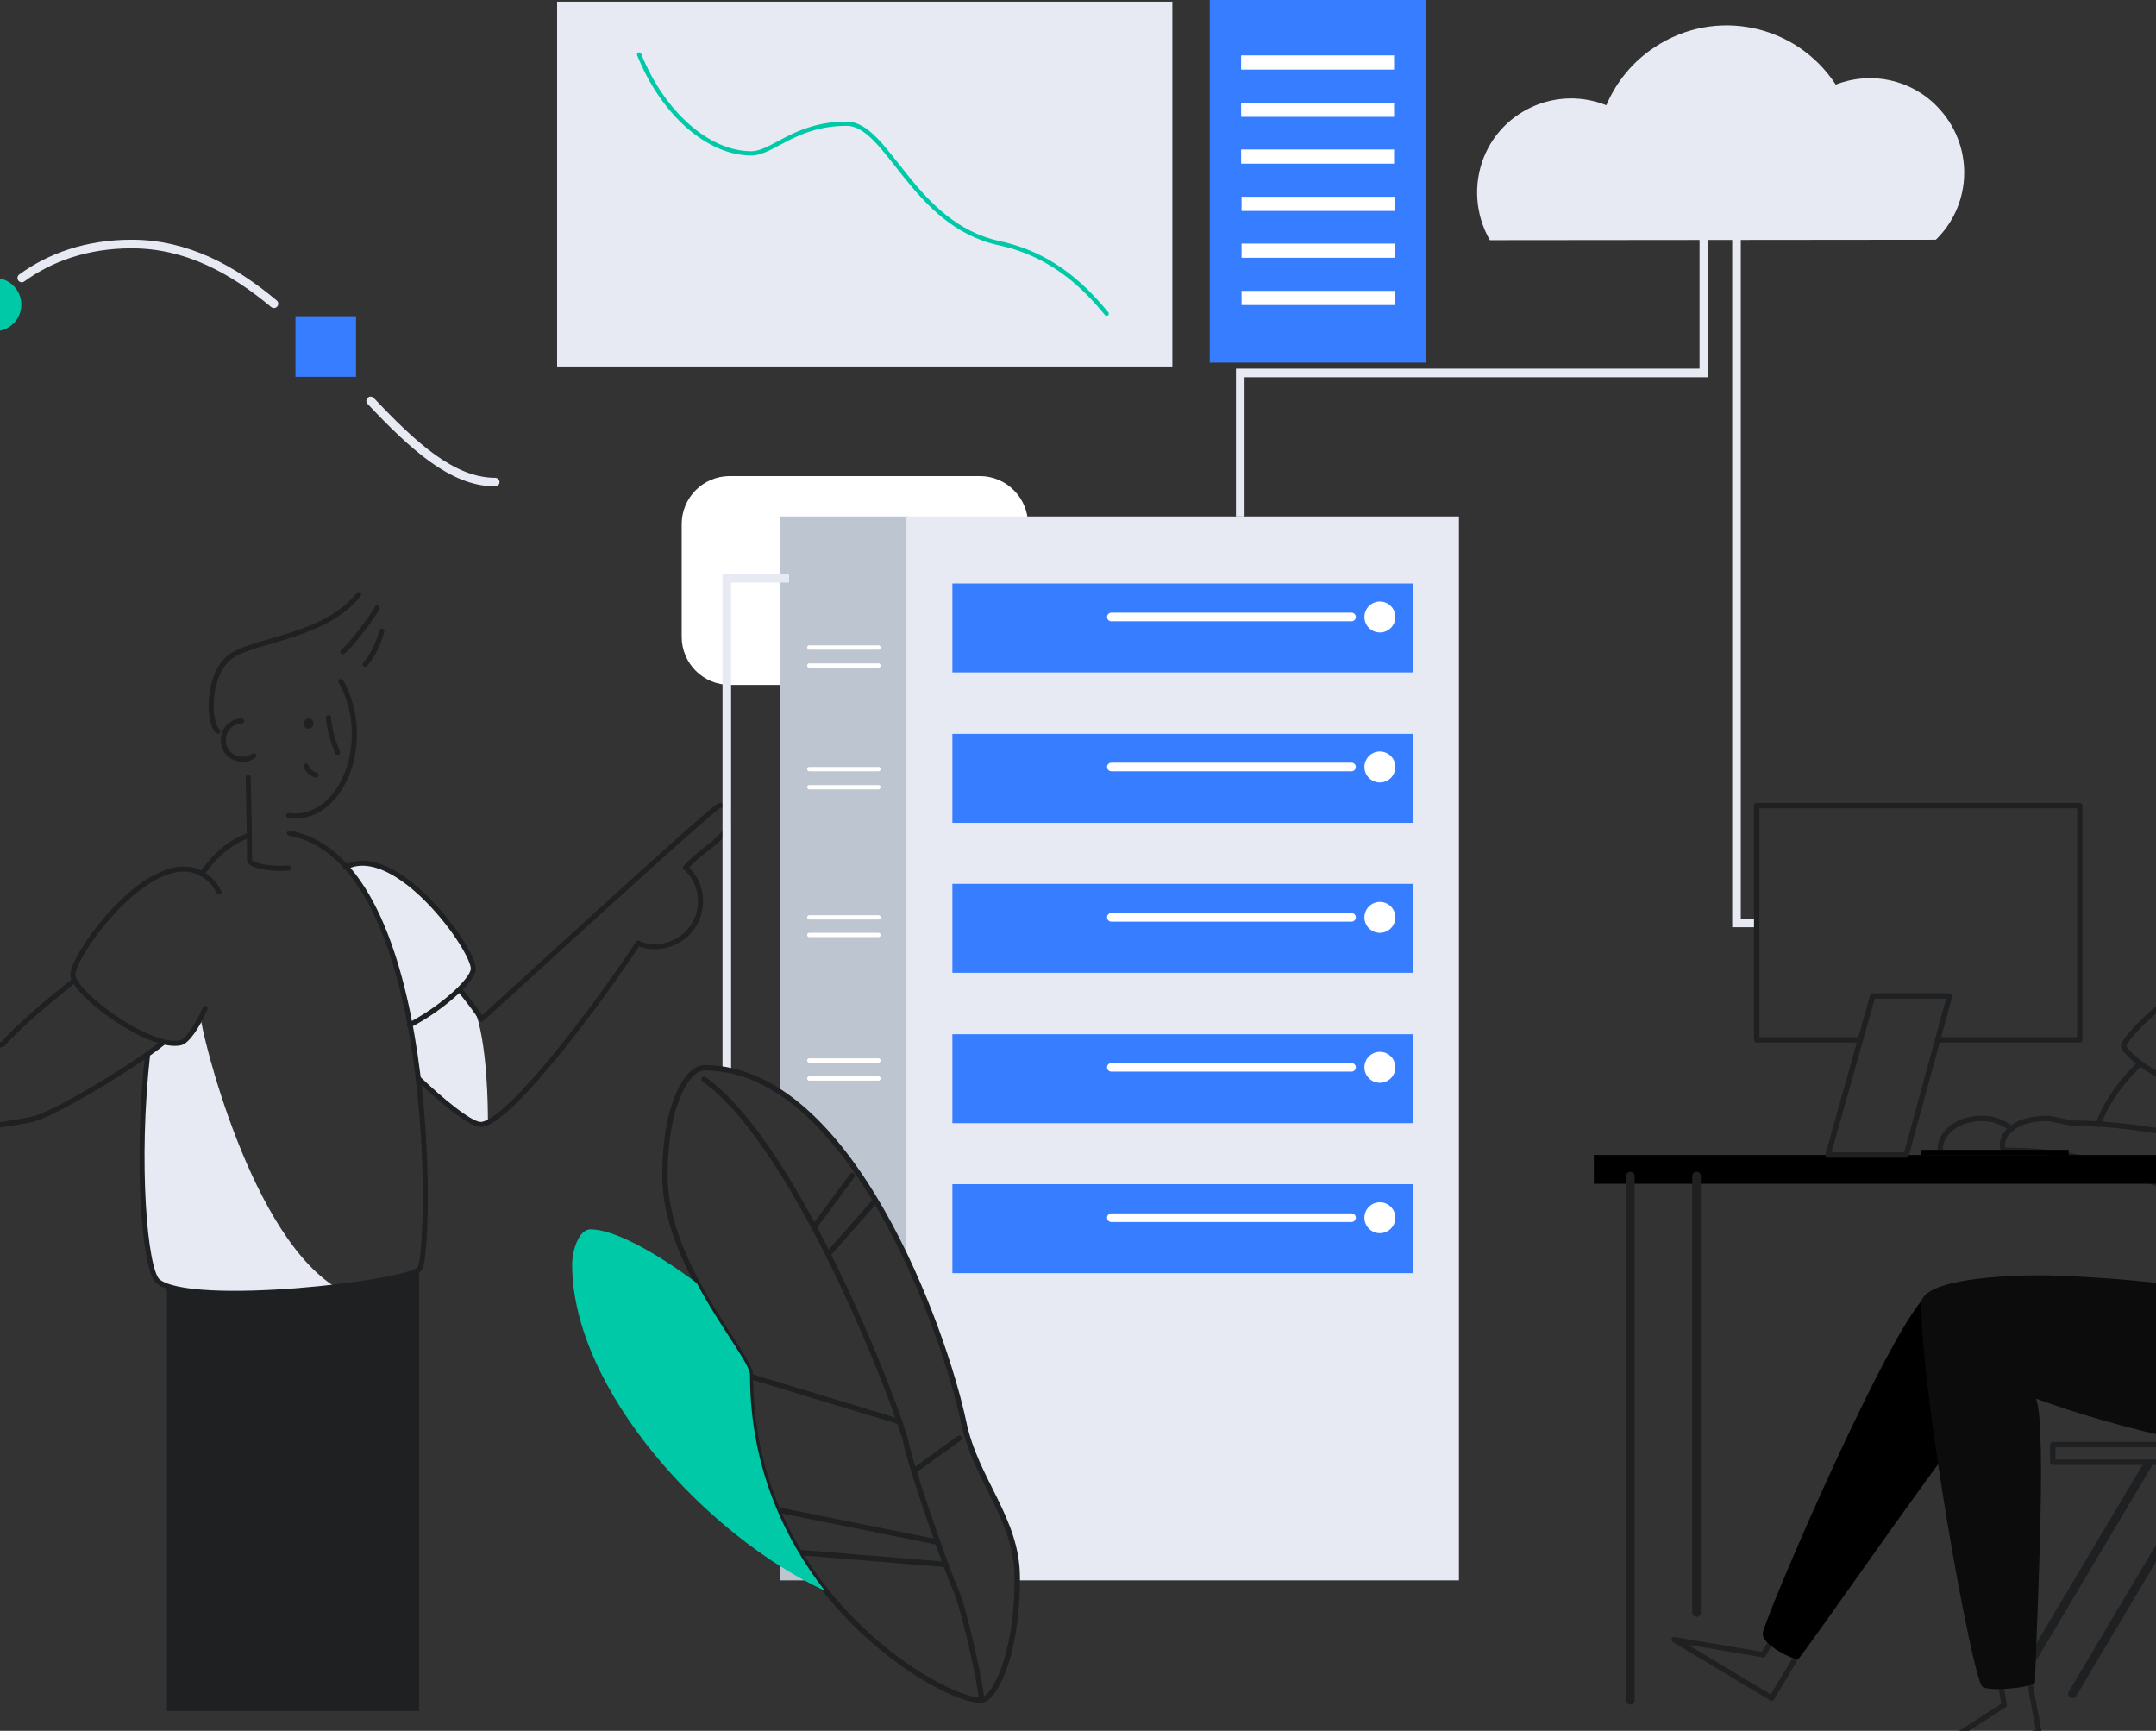
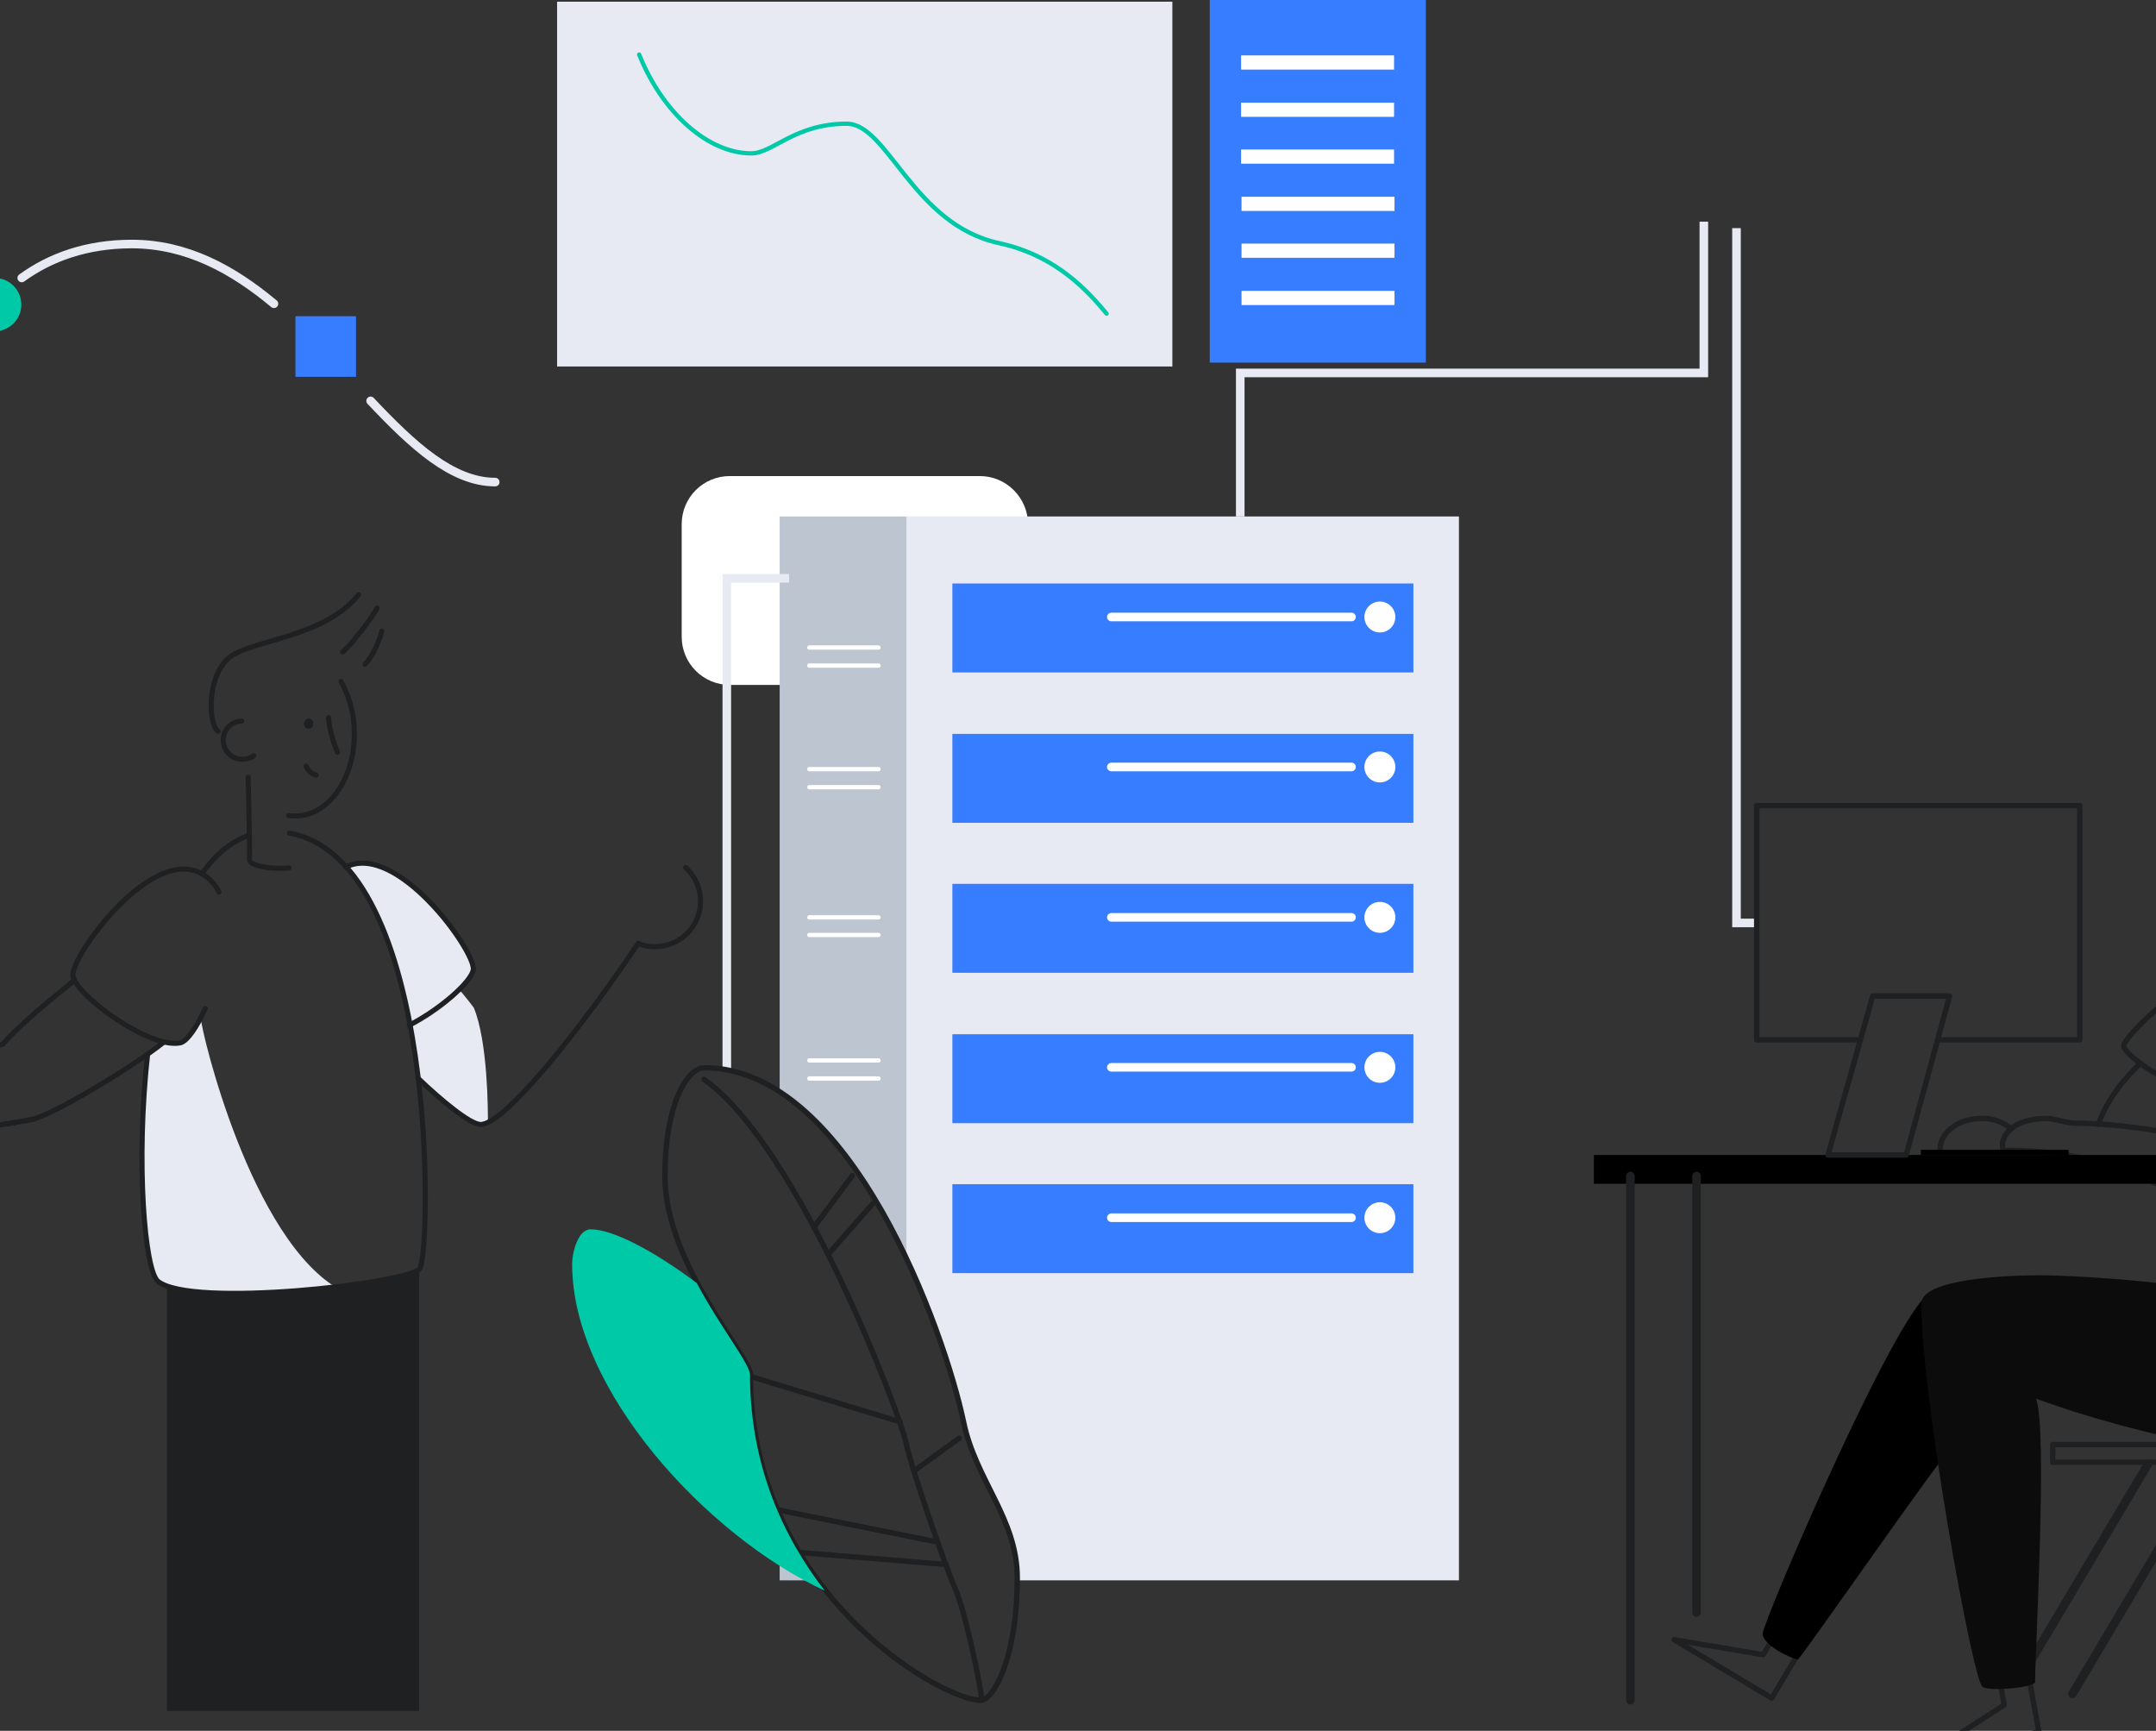
<svg xmlns="http://www.w3.org/2000/svg" xmlns:ns1="http://sodipodi.sourceforge.net/DTD/sodipodi-0.dtd" xmlns:ns2="http://www.inkscape.org/namespaces/inkscape" x="0px" y="0px" viewBox="0 0 501.8 402.8" style="enable-background:new 0 0 501.8 402.8;" xml:space="preserve" version="1.1" id="svg161" ns1:docname="full-stack.svg" ns2:version="1.0.1 (3bc2e813f5, 2020-09-07)">
  <rect x="0" y="0" width="501.8" height="402.8" fill="#333333" stroke="none" />
  <defs id="defs165" />
  <ns1:namedview pagecolor="#ffffff" bordercolor="#666666" borderopacity="1" objecttolerance="10" gridtolerance="10" guidetolerance="10" ns2:pageopacity="0" ns2:pageshadow="2" ns2:window-width="1920" ns2:window-height="1017" id="namedview163" showgrid="false" ns2:zoom="2.0765246" ns2:cx="147.68266" ns2:cy="302.85156" ns2:window-x="-8" ns2:window-y="-8" ns2:window-maximized="1" ns2:current-layer="svg161" />
  <style type="text/css" id="style2">
	.full-stack-0{fill:#E7EAF3;}
	.full-stack-1{fill:#377DFF;}
	.full-stack-2{fill:#BDC5D1;}
	.full-stack-3{fill:#FFFFFF;}
	.full-stack-4{fill:none;stroke:#FFFFFF;}
	.full-stack-5{fill:none;stroke:#1E2022;}
	.full-stack-6{fill:none;stroke:#00C9A7;}
	.full-stack-7{fill:none;stroke:#BDC5D1;}
	.full-stack-8{fill:none;stroke:#E7EAF3;}
	.full-stack-9{fill:#00C9A7;}
	.full-stack-10{fill:#FFC107;}
	.full-stack-11{fill:#1E2022;}
</style>
  <g id="Shadows" transform="matrix(-1,0,0,1,341.662,-2.508)">
    <path class="full-stack-0 fill-gray-300" d="m 228.1,263.8 c 0,-2.8 0,-18.9 3.3,-26.8 1.9,-2.5 3.3,-4.1 3.3,-4.1 l -3.3,-4 0.5,-3.5 6.7,-9.1 9.1,-9.3 6.7,-3.4 5.8,0.4 1.2,0.5 -5.4,6.9 -3.9,9.2 -2.4,7.1 -1.9,5.4 -1.4,8.1 -1.2,5.2 -1.1,7.6 -5.8,4.6 -7.3,5.8 z" id="path4" />
    <path class="full-stack-0 fill-gray-300" d="m 294.9,239.6 c 0,2.5 -11.6,51.8 -32.6,63.2 29.8,3.4 36.7,0.7 36.7,0.7 l 6.2,-3 2.6,-8.3 0.9,-15.2 -0.1,-12.4 -0.9,-16.6 -3.7,-2.7 -4,-0.1 -1.2,-0.3 -2.3,-2.4 z" id="path6" />
  </g>
  <path class="full-stack-0 fill-gray-300" d="m -11.238,174.692 v 72.2 c -9.3,3 -22.3,7 -34.3,8.9 -1.8,-0.9 -3.9,-1.3 -5.9,-1.3 -5.8,0 -10.6,3.5 -10.6,7.8 0,4.3 4.7,7.8 10.6,7.8 2.7,0.1 5.4,-0.8 7.6,-2.4 4.1,-0.5 19.6,-2.5 32.7,-4.3 v 128.9 H -124.338 v -217.6 z" id="path11" style="fill:#e7eaf3" />
  <path class="full-stack-1 fill-primary" d="m -43.938,267.692 c 3.1,-0.4 13,-1.6 23.3,-3 v 3.4 h -23.8 c 0.2,-0.1 0.3,-0.2 0.5,-0.4 z" id="path13" style="fill:#377dff" />
  <path class="full-stack-1 fill-primary" d="m -21.038,249.892 c -7.6,2.3 -16.3,4.5 -24.5,5.8 -1.8,-0.9 -3.9,-1.3 -5.9,-1.3 -5.8,0 -10.6,3.5 -10.6,7.8 0,2.3 1.4,4.4 3.5,5.8 h -56.4 v -18.2 h 93.9 z" id="path15" style="fill:#377dff" />
  <rect x="124.038" y="174.692" class="full-stack-2 fill-gray-400" width="26.3" height="217.7" id="rect17" transform="scale(-1,1)" style="fill:#bdc5d1" />
-   <rect x="20.638" y="188.392" class="full-stack-1 fill-primary" width="94.3" height="18.2" id="rect19" transform="scale(-1,1)" style="fill:#377dff" />
  <circle class="full-stack-3 fill-white" cx="27.438" cy="195.292" r="3.2" id="circle21" transform="scale(-1,1)" style="fill:#ffffff" />
  <line class="full-stack-4 fill-none stroke-white" stroke-width="2" stroke-linecap="round" stroke-linejoin="round" x1="-82.338" y1="195.292" x2="-33.238" y2="195.292" id="line23" style="fill:none;stroke:#ffffff" />
-   <rect x="20.638" y="219.192" class="full-stack-1 fill-primary" width="94.3" height="18.2" id="rect25" transform="scale(-1,1)" style="fill:#377dff" />
  <circle class="full-stack-3 fill-white" cx="27.438" cy="225.992" r="3.2" id="circle27" transform="scale(-1,1)" style="fill:#ffffff" />
  <line class="full-stack-4 fill-none stroke-white" stroke-width="2" stroke-linecap="round" stroke-linejoin="round" x1="-82.338" y1="225.992" x2="-33.238" y2="225.992" id="line29" style="fill:none;stroke:#ffffff" />
  <line class="full-stack-4 fill-none stroke-white" stroke-width="2" stroke-linecap="round" stroke-linejoin="round" x1="-82.338" y1="256.692" x2="-58.938" y2="256.692" id="line31" style="fill:none;stroke:#ffffff" />
  <rect x="20.638" y="280.592" class="full-stack-1 fill-primary" width="94.3" height="18.2" id="rect33" transform="scale(-1,1)" style="fill:#377dff" />
  <circle class="full-stack-3 fill-white" cx="27.438" cy="287.492" r="3.2" id="circle35" transform="scale(-1,1)" style="fill:#ffffff" />
  <line class="full-stack-4 fill-none stroke-white" stroke-width="2" stroke-linecap="round" stroke-linejoin="round" x1="-82.338" y1="287.492" x2="-33.238" y2="287.492" id="line37" style="fill:none;stroke:#ffffff" />
  <rect x="20.638" y="311.392" class="full-stack-1 fill-primary" width="94.3" height="18.2" id="rect39" transform="scale(-1,1)" style="fill:#377dff" />
  <circle class="full-stack-3 fill-white" cx="27.438" cy="318.192" r="3.2" id="circle41" transform="scale(-1,1)" style="fill:#ffffff" />
  <line class="full-stack-4 fill-none stroke-white" stroke-width="2" stroke-linecap="round" stroke-linejoin="round" x1="-82.338" y1="318.192" x2="-33.238" y2="318.192" id="line43" style="fill:none;stroke:#ffffff" />
  <line class="full-stack-4 fill-none stroke-white" stroke-width="1" stroke-linecap="round" stroke-linejoin="round" x1="-144.238" y1="201.492" x2="-130.038" y2="201.492" id="line45" style="fill:none;stroke:#ffffff" />
  <line class="full-stack-4 fill-none stroke-white" stroke-width="1" stroke-linecap="round" stroke-linejoin="round" x1="-144.238" y1="205.192" x2="-130.038" y2="205.192" id="line47" style="fill:none;stroke:#ffffff" />
  <line class="full-stack-4 fill-none stroke-white" stroke-width="1" stroke-linecap="round" stroke-linejoin="round" x1="-144.238" y1="226.392" x2="-130.038" y2="226.392" id="line49" style="fill:none;stroke:#ffffff" />
-   <line class="full-stack-4 fill-none stroke-white" stroke-width="1" stroke-linecap="round" stroke-linejoin="round" x1="-144.238" y1="230.092" x2="-130.038" y2="230.092" id="line51" style="fill:none;stroke:#ffffff" />
  <line class="full-stack-4 fill-none stroke-white" stroke-width="1" stroke-linecap="round" stroke-linejoin="round" x1="-144.238" y1="256.692" x2="-130.038" y2="256.692" id="line53" style="fill:none;stroke:#ffffff" />
  <line class="full-stack-4 fill-none stroke-white" stroke-width="1" stroke-linecap="round" stroke-linejoin="round" x1="-144.238" y1="260.392" x2="-130.038" y2="260.392" id="line55" style="fill:none;stroke:#ffffff" />
  <line class="full-stack-4 fill-none stroke-white" stroke-width="1" stroke-linecap="round" stroke-linejoin="round" x1="-144.238" y1="285.992" x2="-130.038" y2="285.992" id="line57" style="fill:none;stroke:#ffffff" />
  <line class="full-stack-4 fill-none stroke-white" stroke-width="1" stroke-linecap="round" stroke-linejoin="round" x1="-144.238" y1="289.692" x2="-130.038" y2="289.692" id="line59" style="fill:none;stroke:#ffffff" />
  <path class="full-stack-5 fill-none stroke-dark" stroke-width="1.18" stroke-linecap="round" stroke-linejoin="round" d="m 38.062,242.592 c -7.6,6 -25.2,16.5 -30.2,17.8 -5.2,1.4 -44.9,6.4 -51.9,7.3 -2.2,1.6 -4.9,2.4 -7.6,2.4 -5.8,0 -10.6,-3.5 -10.6,-7.8 0,-4.3 4.7,-7.8 10.6,-7.8 2,0 4.1,0.4 5.9,1.3 19.4,-3.1 41.3,-11.4 46.4,-12.8 3.9,-4.5 11.6,-10.8 16.6,-14.8" id="path63" style="fill:none;stroke:#1e2022" />
  <path class="full-stack-5 fill-none stroke-dark" stroke-width="1.18" stroke-linecap="round" stroke-linejoin="round" d="m 148.562,219.492 c -13.4,20 -31.1,42.2 -36.7,42.2 -2.4,0 -9.2,-5.6 -14.6,-10.8" id="path65" style="fill:none;stroke:#1e2022" />
-   <path class="full-stack-5 fill-none stroke-dark" stroke-width="1.18" stroke-linecap="round" stroke-linejoin="round" d="m 106.962,230.292 c 1.9,2.3 4.3,5.4 5.1,6.9 3.1,-2.7 54.3,-49.8 55.5,-49.8 1.1,0 2,0.9 2.1,2 0,6.2 -4.5,6.5 -10.1,12.5" id="path67" style="fill:none;stroke:#1e2022" />
  <path class="full-stack-5 fill-none stroke-dark" stroke-width="1.18" stroke-linecap="round" stroke-linejoin="round" d="m 80.462,201.792 c 11.9,-6 30.1,19.5 29.7,23.8 -0.3,2.8 -7.7,9.3 -14.9,13" id="path69" style="fill:none;stroke:#1e2022" />
  <path class="full-stack-5 fill-none stroke-dark" stroke-width="1.18" stroke-linecap="round" stroke-linejoin="round" d="m 34.362,245.292 c -2.8,25.1 -0.7,50.4 2.4,52.9 7.8,6.3 58.1,0.5 60.9,-2.9 2.7,-3.3 4.7,-95.1 -30.3,-101.4" id="path71" style="fill:none;stroke:#1e2022" />
  <path class="full-stack-5 fill-none stroke-dark" stroke-width="1.18" stroke-linecap="round" stroke-linejoin="round" d="m 57.762,194.492 c -4.3,1.5 -7.8,4.6 -10.8,8.9" id="path73" style="fill:none;stroke:#1e2022" />
  <path class="full-stack-5 fill-none stroke-dark" stroke-width="1.18" stroke-linecap="round" stroke-linejoin="round" d="m 50.962,207.592 c -0.8,-1.7 -2.1,-3.1 -3.7,-4.1 -11.9,-7.2 -30.7,19.1 -30.3,23.5 0.4,4.4 17.8,17.2 25,15.7 1.5,-0.3 3.8,-3.5 5.8,-8" id="path75" style="fill:none;stroke:#1e2022" />
  <path class="full-stack-5 fill-none stroke-dark" stroke-width="1.18" stroke-linecap="round" stroke-linejoin="round" d="m 159.562,201.892 c 4.3,3.9 4.7,10.5 0.8,14.9 -3,3.3 -7.7,4.4 -11.8,2.8" id="path77" style="fill:none;stroke:#1e2022" />
  <rect x="-272.862" y="0.392" class="full-stack-0 fill-gray-300" width="143.2" height="84.9" id="rect79" transform="scale(-1,1)" style="fill:#e7eaf3" />
  <rect x="-331.862" y="-0.508" class="full-stack-1 fill-primary" width="50.3" height="84.9" id="rect81" transform="scale(-1,1)" style="fill:#377dff" />
  <path class="full-stack-6 fill-none stroke-success" stroke-width="1" stroke-linecap="round" stroke-linejoin="round" d="m 257.562,72.992 c -4.2,-5 -11.6,-13.5 -25,-16.4 -20.1,-4.3 -25.9,-27.8 -35.5,-27.8 -12.1,0 -17.2,6.9 -22.2,6.9 -10,0 -20.6,-9.3 -26.1,-23" id="path83" style="fill:none;stroke:#00c9a7" />
  <rect x="-324.462" y="12.892" class="full-stack-3 fill-white" width="35.6" height="3.3" id="rect85" transform="scale(-1,1)" style="fill:#ffffff" />
  <rect x="-324.462" y="23.892" class="full-stack-3 fill-white" width="35.6" height="3.3" id="rect87" transform="scale(-1,1)" style="fill:#ffffff" />
  <rect x="-324.462" y="34.792" class="full-stack-3 fill-white" width="35.6" height="3.3" id="rect89" transform="scale(-1,1)" style="fill:#ffffff" />
  <rect x="-324.562" y="45.792" class="full-stack-3 fill-white" width="35.6" height="3.3" id="rect91" transform="scale(-1,1)" style="fill:#ffffff" />
  <rect x="-324.562" y="56.692" class="full-stack-3 fill-white" width="35.6" height="3.3" id="rect93" transform="scale(-1,1)" style="fill:#ffffff" />
  <rect x="-324.562" y="67.692" class="full-stack-3 fill-white" width="35.6" height="3.3" id="rect95" transform="scale(-1,1)" style="fill:#ffffff" />
  <rect x="-306.662" y="129.392" class="full-stack-3 fill-white" width="48" height="3.3" id="rect97" transform="scale(-1,1)" style="fill:#ffffff" />
  <rect x="-306.662" y="140.292" class="full-stack-3 fill-white" width="48" height="3.3" id="rect99" transform="scale(-1,1)" style="fill:#ffffff" />
  <rect x="-306.662" y="151.292" class="full-stack-3 fill-white" width="48" height="3.3" id="rect101" transform="scale(-1,1)" style="fill:#ffffff" />
  <rect x="-306.762" y="162.192" class="full-stack-3 fill-white" width="48" height="3.3" id="rect103" transform="scale(-1,1)" style="fill:#ffffff" />
  <rect x="-306.762" y="173.192" class="full-stack-3 fill-white" width="48" height="3.3" id="rect105" transform="scale(-1,1)" style="fill:#ffffff" />
  <rect x="-306.762" y="184.092" class="full-stack-3 fill-white" width="48" height="3.3" id="rect107" transform="scale(-1,1)" style="fill:#ffffff" />
  <path class="full-stack-3 fill-white" d="m 228.062,110.792 h -58.2 c -6.2,0 -11.2,5 -11.2,11.2 v 26.2 c 0,6.2 5,11.2 11.2,11.2 h 58.2 c 6.2,0 11.2,-5 11.2,-11.2 v -26.2 c 0,-6.1 -5,-11.2 -11.2,-11.2 z" id="path109" style="fill:#ffffff" />
  <path class="full-stack-0 fill-gray-300" d="m -52.238,113.492 c 7.6,-7.5 7.7,-19.7 0.3,-27.3 -5.4,-5.5 -13.5,-7.3 -20.7,-4.5 -8.1,-12.4 -24.6,-15.9 -37,-7.8 -4.4,2.9 -7.9,7.1 -10,11.9 -9.9,-4 -21.1,0.8 -25.1,10.7 -2.2,5.5 -1.8,11.8 1.2,17 z" id="path121" style="fill:#e7eaf3" />
  <line class="full-stack-8 fill-none stroke-gray-300" stroke-width="2" stroke-miterlimit="10" x1="-133.238" y1="111.892" x2="-133.238" y2="176.892" id="line123" style="fill:none;stroke:#e7eaf3" />
  <path class="full-stack-8 fill-none stroke-gray-300" stroke-width="2" stroke-linecap="round" stroke-linejoin="round" d="m -8.338,147.892 c -3.4,6.5 -10.9,8.9 -16.8,8.9 -14.1,0 -19.5,-13.6 -19.5,-18.2" id="path125" style="fill:none;stroke:#e7eaf3" />
  <path class="full-stack-8 fill-none stroke-gray-300" stroke-width="2" stroke-linecap="round" stroke-linejoin="round" d="m -7.438,79.192 c -3.1,5.9 -4.7,12.2 -4.7,17.7 0,13 2.2,21.9 3.8,29.7" id="path127" style="fill:none;stroke:#e7eaf3" />
  <path class="full-stack-8 fill-none stroke-gray-300" stroke-width="2" stroke-linecap="round" stroke-linejoin="round" d="m 63.762,70.692 c -9.6,-8 -20.3,-13.9 -33.1,-13.9 -10.5,0 -19,3.1 -25.6,7.9" id="path129" style="fill:none;stroke:#e7eaf3" />
  <path class="full-stack-8 fill-none stroke-gray-300" stroke-width="2" stroke-linecap="round" stroke-linejoin="round" d="m 115.262,112.192 c -10,0 -19.2,-8.5 -29,-18.9" id="path131" style="fill:none;stroke:#e7eaf3" />
  <rect x="-82.862" y="73.592" class="full-stack-1 fill-primary" width="14.1" height="14.1" id="rect133" transform="scale(-1,1)" style="fill:#377dff" />
  <circle class="full-stack-9 fill-success" cx="1.238" cy="70.892" r="6.2" id="circle135" transform="scale(-1,1)" style="fill:#00c9a7" />
  <polygon class="full-stack-10 fill-warning" points="346.3,131.1 345.4,147.5 360.2,140.1 " id="polygon137" transform="matrix(-1,0,0,1,341.662,-2.508)" style="fill:#ffc107" />
  <path class="full-stack-5 fill-none stroke-dark" stroke-width="1.18" stroke-linecap="round" stroke-linejoin="round" d="m 57.762,180.892 c 0,0 0.4,16.8 0.3,19.2 0,1.4 5.1,2.3 9.2,1.9" id="path139" style="fill:none;stroke:#1e2022" />
  <path class="full-stack-5 fill-none stroke-dark" stroke-width="1.18" stroke-linecap="round" stroke-linejoin="round" d="m 67.162,189.792 c 0.6,0.1 1.2,0.1 1.8,0.1 7.6,-0.1 13.7,-8.9 13.5,-19.5 0,-4.1 -1.1,-8.2 -3.1,-11.8" id="path141" style="fill:none;stroke:#1e2022" />
  <path class="full-stack-5 fill-none stroke-dark" stroke-width="1.18" stroke-linecap="round" stroke-linejoin="round" d="m 56.262,167.792 c -2.5,0.1 -4.4,2.1 -4.3,4.6 0.1,2.5 2.1,4.4 4.6,4.3 0.9,0 1.8,-0.3 2.5,-0.8" id="path143" style="fill:none;stroke:#1e2022" />
  <path class="full-stack-5 fill-none stroke-dark" stroke-width="1.18" stroke-linecap="round" stroke-linejoin="round" d="m 50.762,170.192 c -2.4,-1.7 -2.7,-13.7 3.2,-17.6 5.8,-3.8 21.8,-4.5 29.5,-14.2" id="path145" style="fill:none;stroke:#1e2022" />
  <path class="full-stack-5 fill-none stroke-dark" stroke-width="1.18" stroke-linecap="round" stroke-linejoin="round" d="m 79.762,151.692 c 1.7,-1.2 7.1,-8.3 8,-10.2" id="path147" style="fill:none;stroke:#1e2022" />
  <path class="full-stack-5 fill-none stroke-dark" stroke-width="1.18" stroke-linecap="round" stroke-linejoin="round" d="m 84.962,154.592 c 1.9,-2 3.3,-5.4 3.9,-7.7" id="path149" style="fill:none;stroke:#1e2022" />
  <ellipse transform="matrix(-0.986,-0.167,-0.167,0.986,0,0)" class="full-stack-11 fill-dark" cx="-98.953" cy="154.042" rx="1.1" ry="1.2" id="ellipse151" style="fill:#1e2022;stroke-width:1" />
  <path class="full-stack-5 fill-none stroke-dark" stroke-width="1.18" stroke-linecap="round" stroke-linejoin="round" d="m 76.462,166.992 c 0,1.3 0.7,4.9 2.1,8.1" id="path153" style="fill:none;stroke:#1e2022" />
  <path class="full-stack-5 fill-none stroke-dark" stroke-width="1.18" stroke-linecap="round" stroke-linejoin="round" d="m 73.562,180.392 c -1.1,-0.3 -2,-1.1 -2.3,-2.1" id="path155" style="fill:none;stroke:#1e2022" />
  <path class="full-stack-11 fill-dark" d="m 97.562,295.292 v 102.9 H 38.862 v -98.9 c 12.3,4.4 56.1,-0.8 58.7,-4 z" id="path157" style="fill:#1e2022" />
  <path class="full-stack-5 fill-none stroke-dark" stroke-width="1.18" stroke-linecap="round" stroke-linejoin="round" d="m 7.962,260.392 c -5.2,1.4 -44.9,6.4 -51.9,7.3" id="path159" style="fill:none;stroke:#1e2022" />
  <path class="server-woman-0 fill-gray-400" d="m 211.362,293.892 v -173.7 h -29.9 v 134 c 12.5,8.1 22.6,23.9 29.9,39.7 z" id="path4-5" style="fill:#bdc5d1" />
  <path class="server-woman-0 fill-gray-400" d="m 181.462,352.592 v 15.2 h 8.9 c -3.5,-4.8 -6.5,-9.9 -8.9,-15.2 z" id="path6-4" style="fill:#bdc5d1" />
  <path class="server-woman-1 fill-gray-300" d="m 210.962,120.192 v 173 c 6.9,14.7 11.4,29.4 13.2,37.7 2.9,13.6 12.5,22.5 12.5,36.3 0,0.2 0,0.4 0,0.6 h 102.9 v -247.6 z" id="path8" style="fill:#e7eaf3" />
  <polyline class="server-woman-2 fill-none stroke-gray-300" stroke-width="2" stroke-miterlimit="10" points="50.4,128.7 35.9,128.7 35.9,243.1 " id="polyline10" style="fill:none;stroke:#e7eaf3" transform="translate(133.262,5.892)" />
  <polyline class="server-woman-2 fill-none stroke-gray-300" stroke-width="2" stroke-miterlimit="10" points="270.9,47.2 270.9,208.9 275.6,208.9 " id="polyline12" style="fill:none;stroke:#e7eaf3" transform="translate(133.262,5.892)" />
  <line class="server-woman-3 fill-none stroke-dark" stroke-width="2" stroke-linecap="round" stroke-linejoin="round" x1="557.162" y1="392.092" x2="526.562" y2="340.592" id="line14" style="fill:none;stroke:#1e2022" />
  <line class="server-woman-3 fill-none stroke-dark" stroke-width="2" stroke-linecap="round" stroke-linejoin="round" x1="570.962" y1="392.092" x2="540.462" y2="340.692" id="line16" style="fill:none;stroke:#1e2022" />
  <line class="server-woman-3 fill-none stroke-dark" stroke-width="2" stroke-linecap="round" stroke-linejoin="round" x1="471.762" y1="388.092" x2="499.962" y2="340.692" id="line18" style="fill:none;stroke:#1e2022" />
  <path class="server-woman-3 fill-none stroke-dark" stroke-width="1.25" stroke-linecap="round" stroke-linejoin="round" d="m 546.062,225.692 h 43.5 l -31.6,114.6 h -80.2 v -4.1 h 59.5 l 1.3,-26.7" id="path20" style="fill:none;stroke:#1e2022" />
  <polyline class="server-woman-3 fill-none stroke-dark" stroke-width="1.25" stroke-linecap="round" stroke-linejoin="round" points="285.3,378.9 279.1,389.3 256.4,375.7 277.1,379.2 279.6,375.1 " id="polyline22" style="fill:none;stroke:#1e2022" transform="translate(133.262,5.892)" />
  <path d="m 449.762,300.792 c -6.6,0 -39.5,76.6 -39.5,79.4 0,2.8 7.1,6 8.2,6 1.6,-1.5 33.1,-47 36.4,-50.2 3.3,-3.2 -5.1,-35.2 -5.1,-35.2 z" id="path24" />
  <path class="server-woman-3 fill-none stroke-dark" stroke-width="1.25" stroke-linecap="round" stroke-linejoin="round" d="m 468.162,262.692 c -2,-1.6 -4.5,-2.5 -7.1,-2.4 -5.2,0 -9.5,3.2 -9.5,7.2" id="path26" style="fill:none;stroke:#1e2022" />
  <path class="server-woman-3 fill-none stroke-dark" stroke-width="1.25" stroke-linecap="round" stroke-linejoin="round" d="m 498.162,247.492 c -3.3,3 -7.7,8.2 -9.8,14.2" id="path28" style="fill:none;stroke:#1e2022" />
  <path class="server-woman-3 fill-none stroke-dark" stroke-width="1.25" stroke-linecap="round" stroke-linejoin="round" d="m 515.962,230.392 c -1.1,-0.5 -2.4,-0.8 -3.6,-0.8 -6.7,0 -18.1,12.2 -18.1,13.8 0,1.3 6.1,6.6 11.9,8.3" id="path30" style="fill:none;stroke:#1e2022" />
  <path class="server-woman-3 fill-none stroke-dark" stroke-width="1.25" stroke-linecap="round" stroke-linejoin="round" d="m 504.562,263.692 c 1.2,-18 6.8,-35.2 21.9,-39.8" id="path32" style="fill:none;stroke:#1e2022" />
  <path class="server-woman-3 fill-none stroke-dark" stroke-width="1.25" stroke-linecap="round" stroke-linejoin="round" d="m 560.362,248.692 c 6.8,25.6 2.2,61.1 -0.9,63.4 -4.8,3.6 -47,4 -49.8,0.3 -1.2,-1.5 -4.9,-17.7 -5.4,-35.9" id="path34" style="fill:none;stroke:#1e2022" />
  <path class="server-woman-3 fill-none stroke-dark" stroke-width="1.25" stroke-linecap="round" stroke-linejoin="round" d="m 541.662,223.692 c 5.8,1.8 10.3,6.2 13.5,11.9" id="path36" style="fill:none;stroke:#1e2022" />
  <path class="server-woman-3 fill-none stroke-dark" stroke-width="1.25" stroke-linecap="round" stroke-linejoin="round" d="m 534.062,228.992 c 3.8,0 7.6,-0.8 7.6,-2.4 v -16.3" id="path38" style="fill:none;stroke:#1e2022" />
  <line class="server-woman-3 fill-none stroke-dark" stroke-width="1.25" stroke-linecap="round" stroke-linejoin="round" x1="526.462" y1="217.992" x2="526.462" y2="223.892" id="line40" style="fill:none;stroke:#1e2022" />
  <path class="server-woman-3 fill-none stroke-dark" stroke-width="1.25" stroke-linecap="round" stroke-linejoin="round" d="m 532.662,217.792 c -1.6,0.5 -3.3,0.7 -4.9,0.4 -8.2,-1.3 -13.2,-12.2 -11.3,-24.4 0.1,-0.5 0.2,-1 0.3,-1.5" id="path42" style="fill:none;stroke:#1e2022" />
  <path class="server-woman-3 fill-none stroke-dark" stroke-width="1.25" stroke-linecap="round" stroke-linejoin="round" d="m 544.862,203.392 c -0.8,2.4 -1.8,4.8 -3.2,6.9" id="path44" style="fill:none;stroke:#1e2022" />
-   <path class="server-woman-3 fill-none stroke-dark" stroke-width="1.25" stroke-miterlimit="10" d="m 548.362,173.392 c 2.2,-3.8 7.7,-10.1 18.5,-10.1 7.3,0 14.7,3.9 24,3.9 7.3,0 14.2,-2.9 23,-2.9 15.7,0 20.6,10.3 20.6,16.7 0,16.2 -13.2,22.5 -23,22.5 -15.7,0 -17.6,-10.8 -36.3,-10.8 -18.1,0 -15.7,-14.7 -19.6,-14.7 -0.9,0 -1.9,0.1 -2.8,0.3" id="path46" style="fill:none;stroke:#1e2022" />
  <path class="server-woman-3 fill-none stroke-dark" stroke-width="1.25" stroke-linecap="round" stroke-linejoin="round" d="m 543.762,207.892 c 8,0 11.8,-8.2 11.8,-18.6 0,-17.1 -15.1,-20.6 -21.6,-20.6 -17.3,0 -21,13.2 -21,17 0,3.8 2.4,6.6 3.6,6.7 0.8,-4.6 4.4,-10.8 4.6,-11 1.6,1.6 3.5,2.8 5.6,3.7" id="path48" style="fill:none;stroke:#1e2022" />
  <path class="server-woman-3 fill-none stroke-dark" stroke-width="1.25" stroke-linecap="round" stroke-linejoin="round" d="m 542.962,195.292 c 0.6,-0.3 1.1,-0.4 1.8,-0.4 2.3,0 4.2,1.9 4.2,4.2 0,2.3 -1.9,4.2 -4.2,4.2 -0.4,0 -0.9,-0.1 -1.3,-0.2" id="path50" style="fill:none;stroke:#1e2022" />
  <path class="server-woman-3 fill-none stroke-dark" stroke-width="1.25" stroke-linecap="round" stroke-linejoin="round" d="m 504.362,276.492 c 5,2 9.7,3.6 15.6,3.6 4.6,0 13.4,-2.9 20,-10" id="path52" style="fill:none;stroke:#1e2022" />
  <path class="server-woman-3 fill-none stroke-dark" stroke-width="1.25" stroke-linecap="round" stroke-linejoin="round" d="m 526.562,256.592 c -3.5,2.6 -6.5,5.9 -8.7,9.7 -4,-0.8 -20.5,-4.9 -35.1,-4.9 -1.4,0 -4.9,-1.1 -6.4,-1.1 -8.6,0 -10.3,4.6 -10.3,6 0,1.4 0.3,1.4 0.6,1.4 18.9,0 28.7,5.1 37.7,8.8" id="path54" style="fill:none;stroke:#1e2022" />
  <path class="server-woman-3 fill-none stroke-dark" stroke-width="1.25" stroke-linecap="round" stroke-linejoin="round" d="m 547.362,236.292 c 4.8,-1.4 9.3,-1.4 12.1,1.3 9.2,8.9 -14,33.6 -17.8,33.2 -3.7,-0.4 -17.1,-14.5 -17.3,-18.8 0,-1.5 3,-4.7 7.4,-7.8" id="path56" style="fill:none;stroke:#1e2022" />
  <rect x="370.962" y="268.792" width="207.4" height="6.7" id="rect58" />
  <line class="server-woman-3 fill-none stroke-dark" stroke-width="2" stroke-linecap="round" stroke-linejoin="round" x1="567.162" y1="375.292" x2="567.162" y2="273.692" id="line60" style="fill:none;stroke:#1e2022" />
  <line class="server-woman-3 fill-none stroke-dark" stroke-width="2" stroke-linecap="round" stroke-linejoin="round" x1="394.862" y1="375.292" x2="394.862" y2="273.692" id="line62" style="fill:none;stroke:#1e2022" />
  <line class="server-woman-3 fill-none stroke-dark" stroke-width="2" stroke-linecap="round" stroke-linejoin="round" x1="552.562" y1="395.692" x2="552.562" y2="273.692" id="line64" style="fill:none;stroke:#1e2022" />
  <line class="server-woman-3 fill-none stroke-dark" stroke-width="2" stroke-linecap="round" stroke-linejoin="round" x1="379.462" y1="395.692" x2="379.462" y2="273.692" id="line66" style="fill:none;stroke:#1e2022" />
  <line class="server-woman-3 fill-none stroke-dark" stroke-width="2" stroke-linecap="round" stroke-linejoin="round" x1="482.362" y1="394.192" x2="514.162" y2="340.692" id="line68" style="fill:none;stroke:#1e2022" />
  <rect x="447.062" y="267.592" width="34.4" height="1.2" id="rect70" />
  <polyline class="server-woman-3 fill-none stroke-dark" stroke-width="1.25" stroke-linecap="round" stroke-linejoin="round" points="299.7,236.1 275.6,236.1 275.6,181.6 350.8,181.6 350.8,236.1 317.7,236.1 " id="polyline72" style="fill:none;stroke:#1e2022" transform="translate(133.262,5.892)" />
  <polygon class="server-woman-3 fill-none stroke-dark" stroke-width="1.25" stroke-linecap="round" stroke-linejoin="round" points="320.5,225.9 302.6,225.9 292.2,262.9 310.4,262.9 " id="polygon74" style="fill:none;stroke:#1e2022" transform="translate(133.262,5.892)" />
-   <path class="server-woman-1 fill-gray-300" d="m 450.562,55.792 c 8.7,-8.5 8.8,-22.3 0.3,-31 -6.1,-6.3 -15.4,-8.3 -23.6,-5.1 -9.2,-14.1 -28,-18 -42,-8.8 -5.1,3.3 -9,8 -11.4,13.6 -11.2,-4.5 -24,0.9 -28.5,12.1 -2.5,6.3 -2,13.4 1.4,19.3 z" id="path76" style="fill:#e7eaf3" />
+   <path class="server-woman-1 fill-gray-300" d="m 450.562,55.792 z" id="path76" style="fill:#e7eaf3" />
  <polyline class="server-woman-2 fill-none stroke-gray-300" stroke-width="2" stroke-miterlimit="10" points="263.3,45.7 263.3,80.9 155.4,80.9 155.4,114.3 " id="polyline78" style="fill:none;stroke:#e7eaf3" transform="translate(133.262,5.892)" />
  <path class="server-woman-3 fill-none stroke-dark" stroke-width="1.25" stroke-linecap="round" stroke-linejoin="round" d="m 228.262,395.692 c 2.9,0 8.5,-9.7 8.5,-28.5 0,-13.8 -9.7,-22.7 -12.5,-36.3 -4.4,-20.9 -26.2,-82.4 -60.3,-82.4 -3.9,0 -9.2,8.2 -9.2,25.2 0,20.6 19.9,41.9 19.9,46.3 -0.1,50.4 44.4,75.7 53.6,75.7 z" id="path80" style="fill:none;stroke:#1e2022" />
  <path class="server-woman-3 fill-none stroke-dark" stroke-width="1.25" stroke-linecap="round" stroke-linejoin="round" d="m 228.462,395.692 c 0,-2.8 -4,-21.3 -6.1,-25.9 -2.1,-4.6 -10.2,-27.8 -11.5,-34.1 -1.3,-6.3 -24.8,-68.8 -47,-84.5" id="path82" style="fill:none;stroke:#1e2022" />
  <line class="server-woman-3 fill-none stroke-dark" stroke-width="1.25" stroke-linecap="round" stroke-linejoin="round" x1="218.262" y1="358.892" x2="181.062" y2="351.392" id="line84" style="fill:none;stroke:#1e2022" />
  <line class="server-woman-3 fill-none stroke-dark" stroke-width="1.25" stroke-linecap="round" stroke-linejoin="round" x1="220.162" y1="364.092" x2="186.062" y2="361.292" id="line86" style="fill:none;stroke:#1e2022" />
  <line class="server-woman-3 fill-none stroke-dark" stroke-width="1.25" stroke-linecap="round" stroke-linejoin="round" x1="209.462" y1="330.892" x2="174.862" y2="320.392" id="line88" style="fill:none;stroke:#1e2022" />
  <line class="server-woman-3 fill-none stroke-dark" stroke-width="1.25" stroke-linecap="round" stroke-linejoin="round" x1="212.762" y1="342.292" x2="223.262" y2="334.692" id="line90" style="fill:none;stroke:#1e2022" />
  <line class="server-woman-3 fill-none stroke-dark" stroke-width="1.25" stroke-linecap="round" stroke-linejoin="round" x1="192.762" y1="291.892" x2="203.162" y2="280.092" id="line92" style="fill:none;stroke:#1e2022" />
  <line class="server-woman-3 fill-none stroke-dark" stroke-width="1.25" stroke-linecap="round" stroke-linejoin="round" x1="189.462" y1="285.592" x2="198.362" y2="273.592" id="line94" style="fill:none;stroke:#1e2022" />
  <rect x="221.662" y="135.792" class="server-woman-4 fill-primary" width="107.3" height="20.7" id="rect96" style="fill:#377dff" />
  <circle class="server-woman-5 fill-white" cx="321.162" cy="143.592" r="3.6" id="circle98" style="fill:#ffffff" />
  <line class="server-woman-6 fill-none stroke-white" stroke-width="2" stroke-linecap="round" stroke-linejoin="round" x1="258.662" y1="143.592" x2="314.562" y2="143.592" id="line100" style="fill:none;stroke:#ffffff" />
  <rect x="221.662" y="170.792" class="server-woman-4 fill-primary" width="107.3" height="20.7" id="rect102" style="fill:#377dff" />
  <circle class="server-woman-5 fill-white" cx="321.162" cy="178.492" r="3.6" id="circle104" style="fill:#ffffff" />
  <line class="server-woman-6 fill-none stroke-white" stroke-width="2" stroke-linecap="round" stroke-linejoin="round" x1="258.662" y1="178.492" x2="314.562" y2="178.492" id="line106" style="fill:none;stroke:#ffffff" />
  <rect x="221.662" y="205.692" class="server-woman-4 fill-primary" width="107.3" height="20.7" id="rect108" style="fill:#377dff" />
  <circle class="server-woman-5 fill-white" cx="321.162" cy="213.492" r="3.6" id="circle110" style="fill:#ffffff" />
  <line class="server-woman-6 fill-none stroke-white" stroke-width="2" stroke-linecap="round" stroke-linejoin="round" x1="258.662" y1="213.492" x2="314.562" y2="213.492" id="line112" style="fill:none;stroke:#ffffff" />
  <rect x="221.662" y="240.692" class="server-woman-4 fill-primary" width="107.3" height="20.7" id="rect114" style="fill:#377dff" />
  <circle class="server-woman-5 fill-white" cx="321.162" cy="248.392" r="3.6" id="circle116" style="fill:#ffffff" />
  <line class="server-woman-6 fill-none stroke-white" stroke-width="2" stroke-linecap="round" stroke-linejoin="round" x1="258.662" y1="248.392" x2="314.562" y2="248.392" id="line118" style="fill:none;stroke:#ffffff" />
  <rect x="221.662" y="275.592" class="server-woman-4 fill-primary" width="107.3" height="20.7" id="rect120" style="fill:#377dff" />
  <circle class="server-woman-5 fill-white" cx="321.162" cy="283.392" r="3.6" id="circle122" style="fill:#ffffff" />
  <line class="server-woman-6 fill-none stroke-white" stroke-width="2" stroke-linecap="round" stroke-linejoin="round" x1="258.662" y1="283.392" x2="314.562" y2="283.392" id="line124" style="fill:none;stroke:#ffffff" />
  <line class="server-woman-6 fill-none stroke-white" stroke-width="1" stroke-linecap="round" stroke-linejoin="round" x1="188.362" y1="150.692" x2="204.462" y2="150.692" id="line126" style="fill:none;stroke:#ffffff" />
  <line class="server-woman-6 fill-none stroke-white" stroke-width="1" stroke-linecap="round" stroke-linejoin="round" x1="188.362" y1="154.892" x2="204.462" y2="154.892" id="line128" style="fill:none;stroke:#ffffff" />
  <line class="server-woman-6 fill-none stroke-white" stroke-width="1" stroke-linecap="round" stroke-linejoin="round" x1="188.362" y1="178.992" x2="204.462" y2="178.992" id="line130" style="fill:none;stroke:#ffffff" />
  <line class="server-woman-6 fill-none stroke-white" stroke-width="1" stroke-linecap="round" stroke-linejoin="round" x1="188.362" y1="183.192" x2="204.462" y2="183.192" id="line132" style="fill:none;stroke:#ffffff" />
  <line class="server-woman-6 fill-none stroke-white" stroke-width="1" stroke-linecap="round" stroke-linejoin="round" x1="188.362" y1="213.492" x2="204.462" y2="213.492" id="line134" style="fill:none;stroke:#ffffff" />
  <line class="server-woman-6 fill-none stroke-white" stroke-width="1" stroke-linecap="round" stroke-linejoin="round" x1="188.362" y1="217.592" x2="204.462" y2="217.592" id="line136" style="fill:none;stroke:#ffffff" />
  <line class="server-woman-6 fill-none stroke-white" stroke-width="1" stroke-linecap="round" stroke-linejoin="round" x1="188.362" y1="246.792" x2="204.462" y2="246.792" id="line138" style="fill:none;stroke:#ffffff" />
  <line class="server-woman-6 fill-none stroke-white" stroke-width="1" stroke-linecap="round" stroke-linejoin="round" x1="188.362" y1="250.992" x2="204.462" y2="250.992" id="line140" style="fill:none;stroke:#ffffff" />
  <path class="server-woman-3 fill-none stroke-dark" stroke-width="1.25" stroke-linecap="round" stroke-linejoin="round" d="m 519.962,179.292 c 0.3,0.8 0.7,1.5 1.3,2.1" id="path142" style="fill:none;stroke:#1e2022" />
  <polyline class="server-woman-3 fill-none stroke-dark" stroke-width="1.25" stroke-linecap="round" stroke-linejoin="round" points="339.1,385.3 341.3,397.2 315.8,402.1 333.2,390.9 332.4,386.2 " id="polyline144" style="fill:none;stroke:#1e2022" transform="translate(133.262,5.892)" />
  <path d="m 559.462,316.392 c 0,-2.1 0.4,-4.5 -0.9,-5.1 -31.2,-12.9 -76.8,-14.5 -83.8,-14.5 -7,0 -27.6,0.7 -27.6,6.6 0,21.3 11.8,86.7 14.2,89.1 1.1,1.2 11.1,0.4 12.3,-0.9 -0.1,-5.4 3,-59.5 0.2,-66.1 26.2,9.6 55.9,14.1 63.8,14.1 22.7,0.1 21.8,-20.7 21.8,-23.2 z" id="path146" />
  <path class="server-woman-5 fill-white" opacity="0.05" d="m 559.462,316.392 c 0,-2.1 0.4,-4.5 -0.9,-5.1 -31.2,-12.9 -76.8,-14.5 -83.8,-14.5 -7,0 -27.6,0.7 -27.6,6.6 0,21.3 11.8,86.7 14.2,89.1 1.1,1.2 11.1,0.4 12.3,-0.9 -0.1,-5.4 3,-59.5 0.2,-66.1 26.2,9.6 55.9,14.1 63.8,14.1 22.7,0.1 21.8,-20.7 21.8,-23.2 z" id="path148" style="fill:#ffffff" />
  <path class="server-woman-7 fill-success" d="m 174.562,319.992 c 0,-2.6 -6.8,-10.9 -12.4,-21.4 -10.4,-7.8 -19.7,-12.5 -24.7,-12.5 -2.9,0 -4.3,5.3 -4.3,8.1 0,29.3 31.4,63.3 58.8,76 -9.6,-12.4 -17.4,-29.1 -17.4,-50.2 z" id="path150" style="fill:#00c9a7" />
  <circle class="server-woman-5 fill-white" cx="533.362" cy="196.392" r="0.9" id="circle152" style="fill:#ffffff" />
  <circle class="server-woman-5 fill-white" cx="521.262" cy="195.492" r="0.9" id="circle154" style="fill:#ffffff" />
  <path class="server-woman-3 fill-none stroke-dark" stroke-width="1.119" stroke-linecap="round" stroke-linejoin="round" d="m 523.762,206.792 c 0,0 2.5,4.1 6.6,1" id="path156" style="fill:none;stroke:#1e2022" />
</svg>